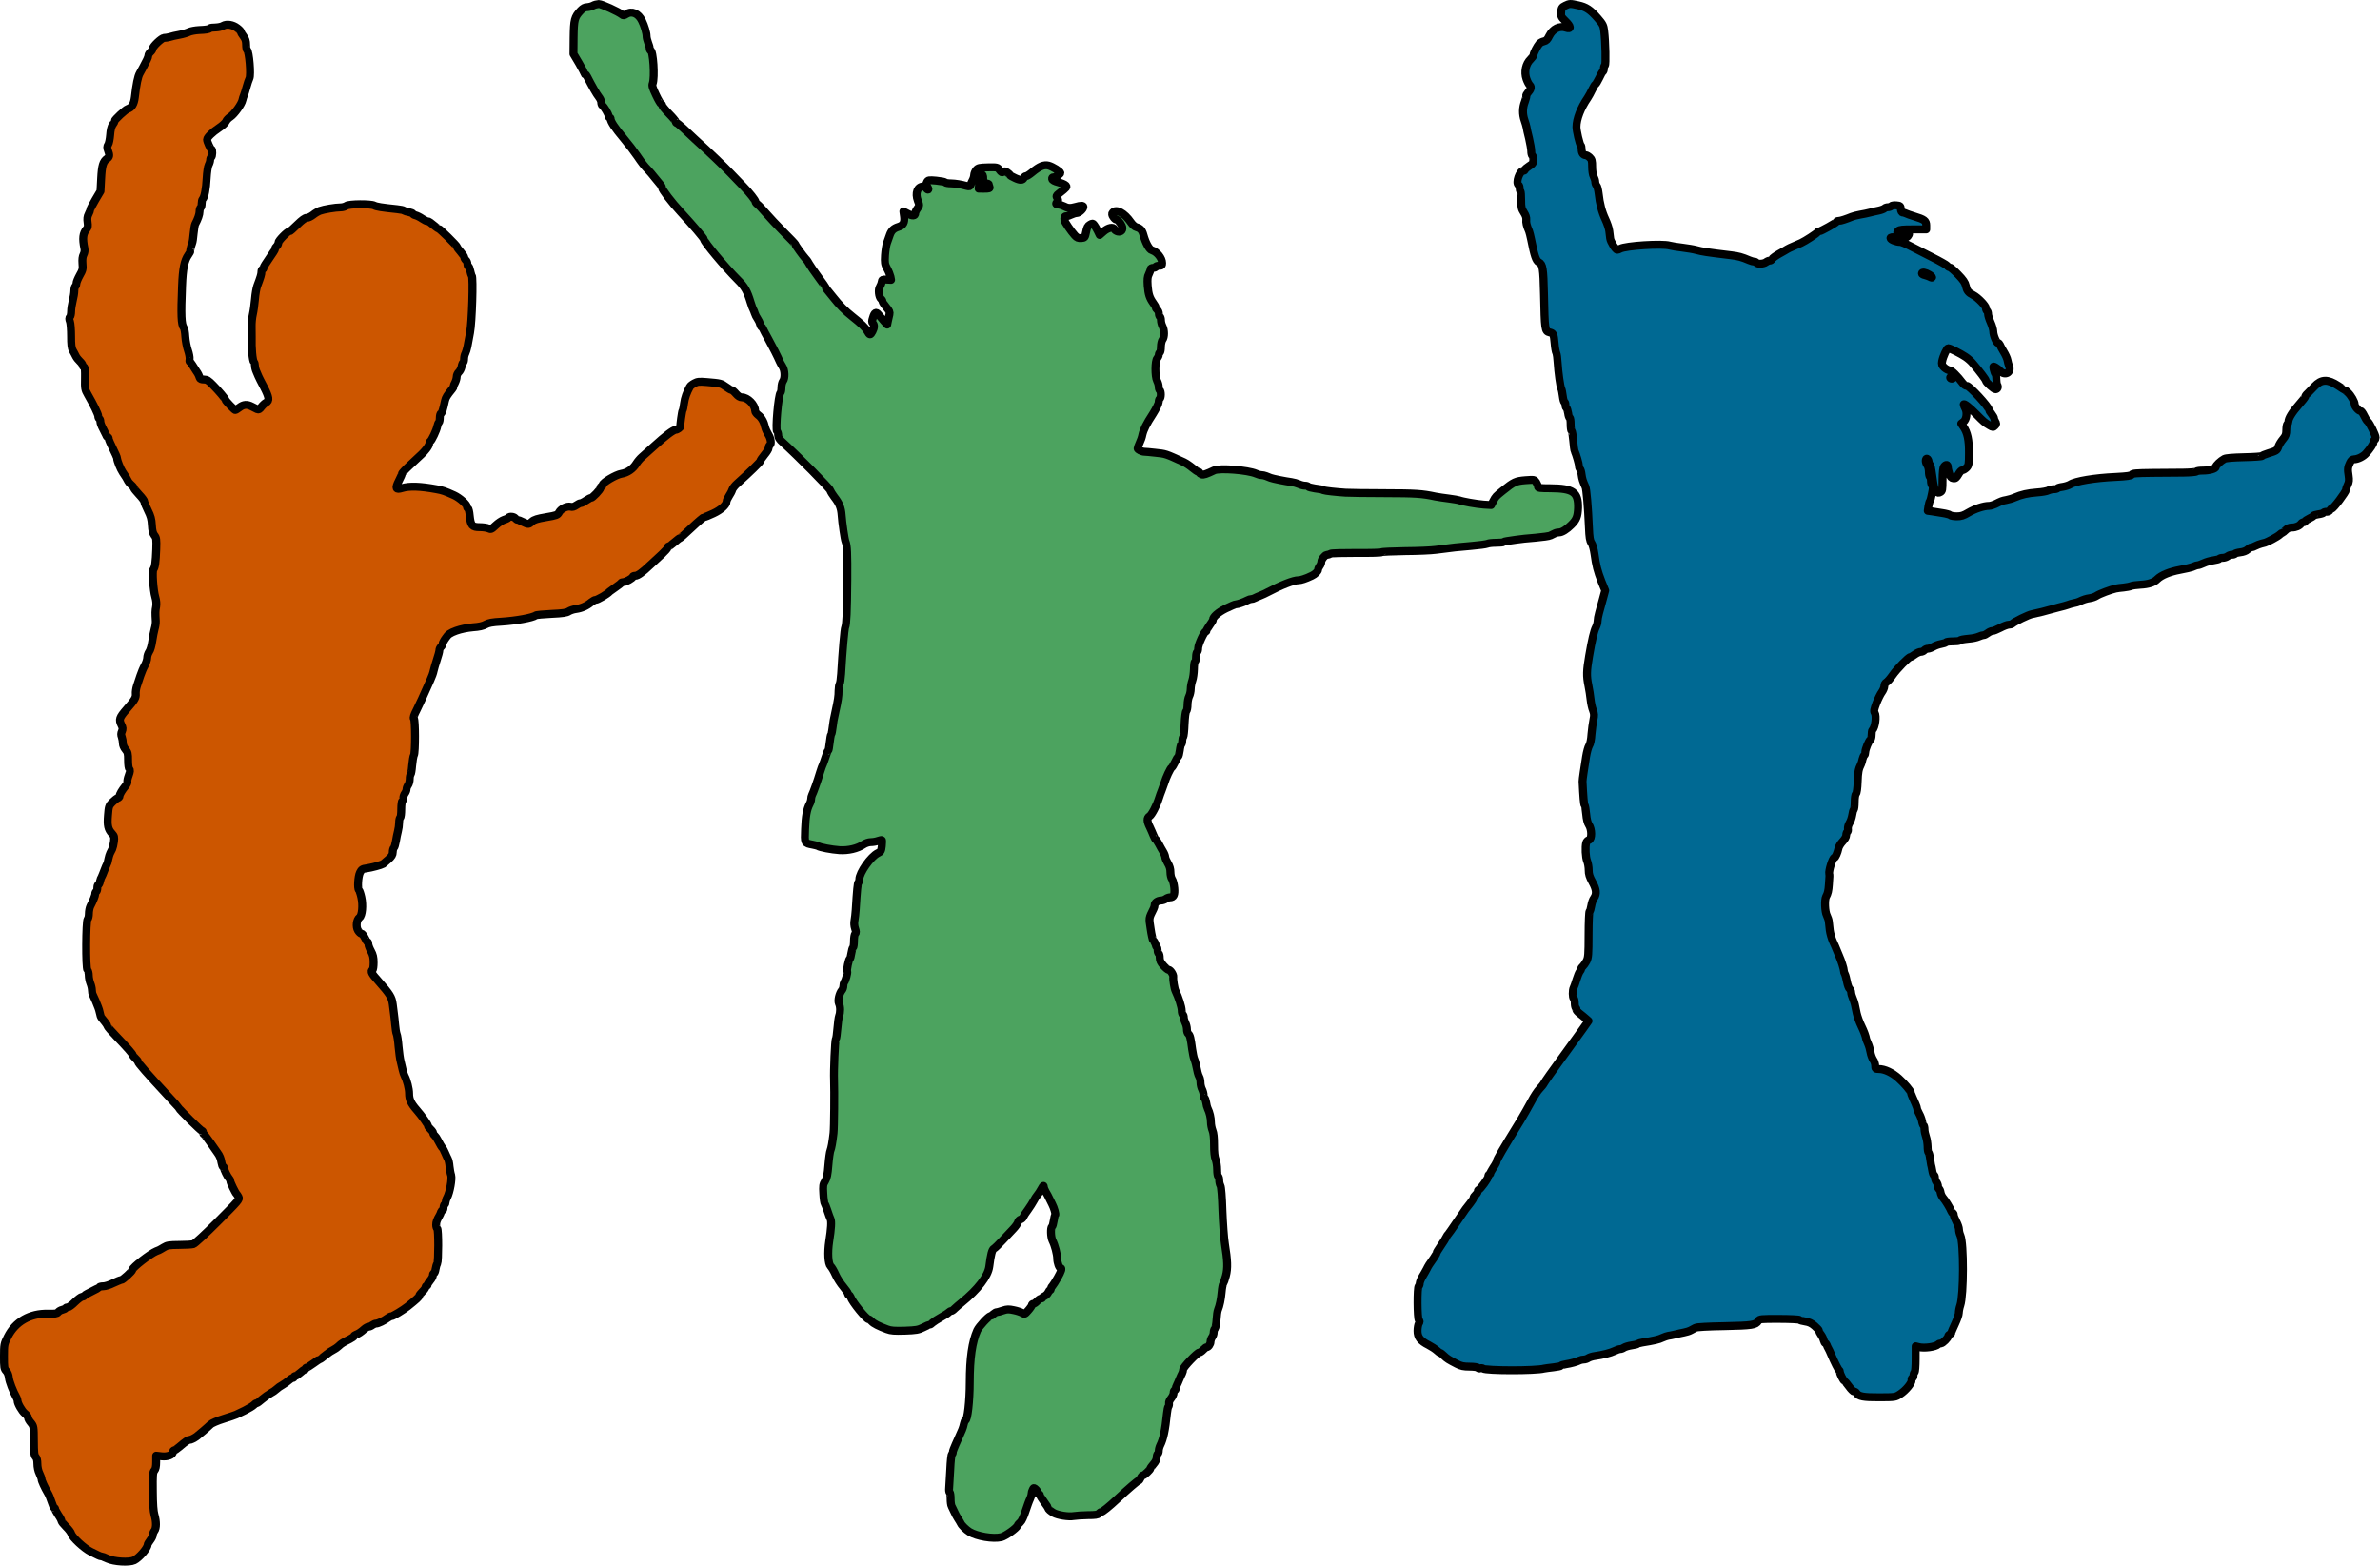
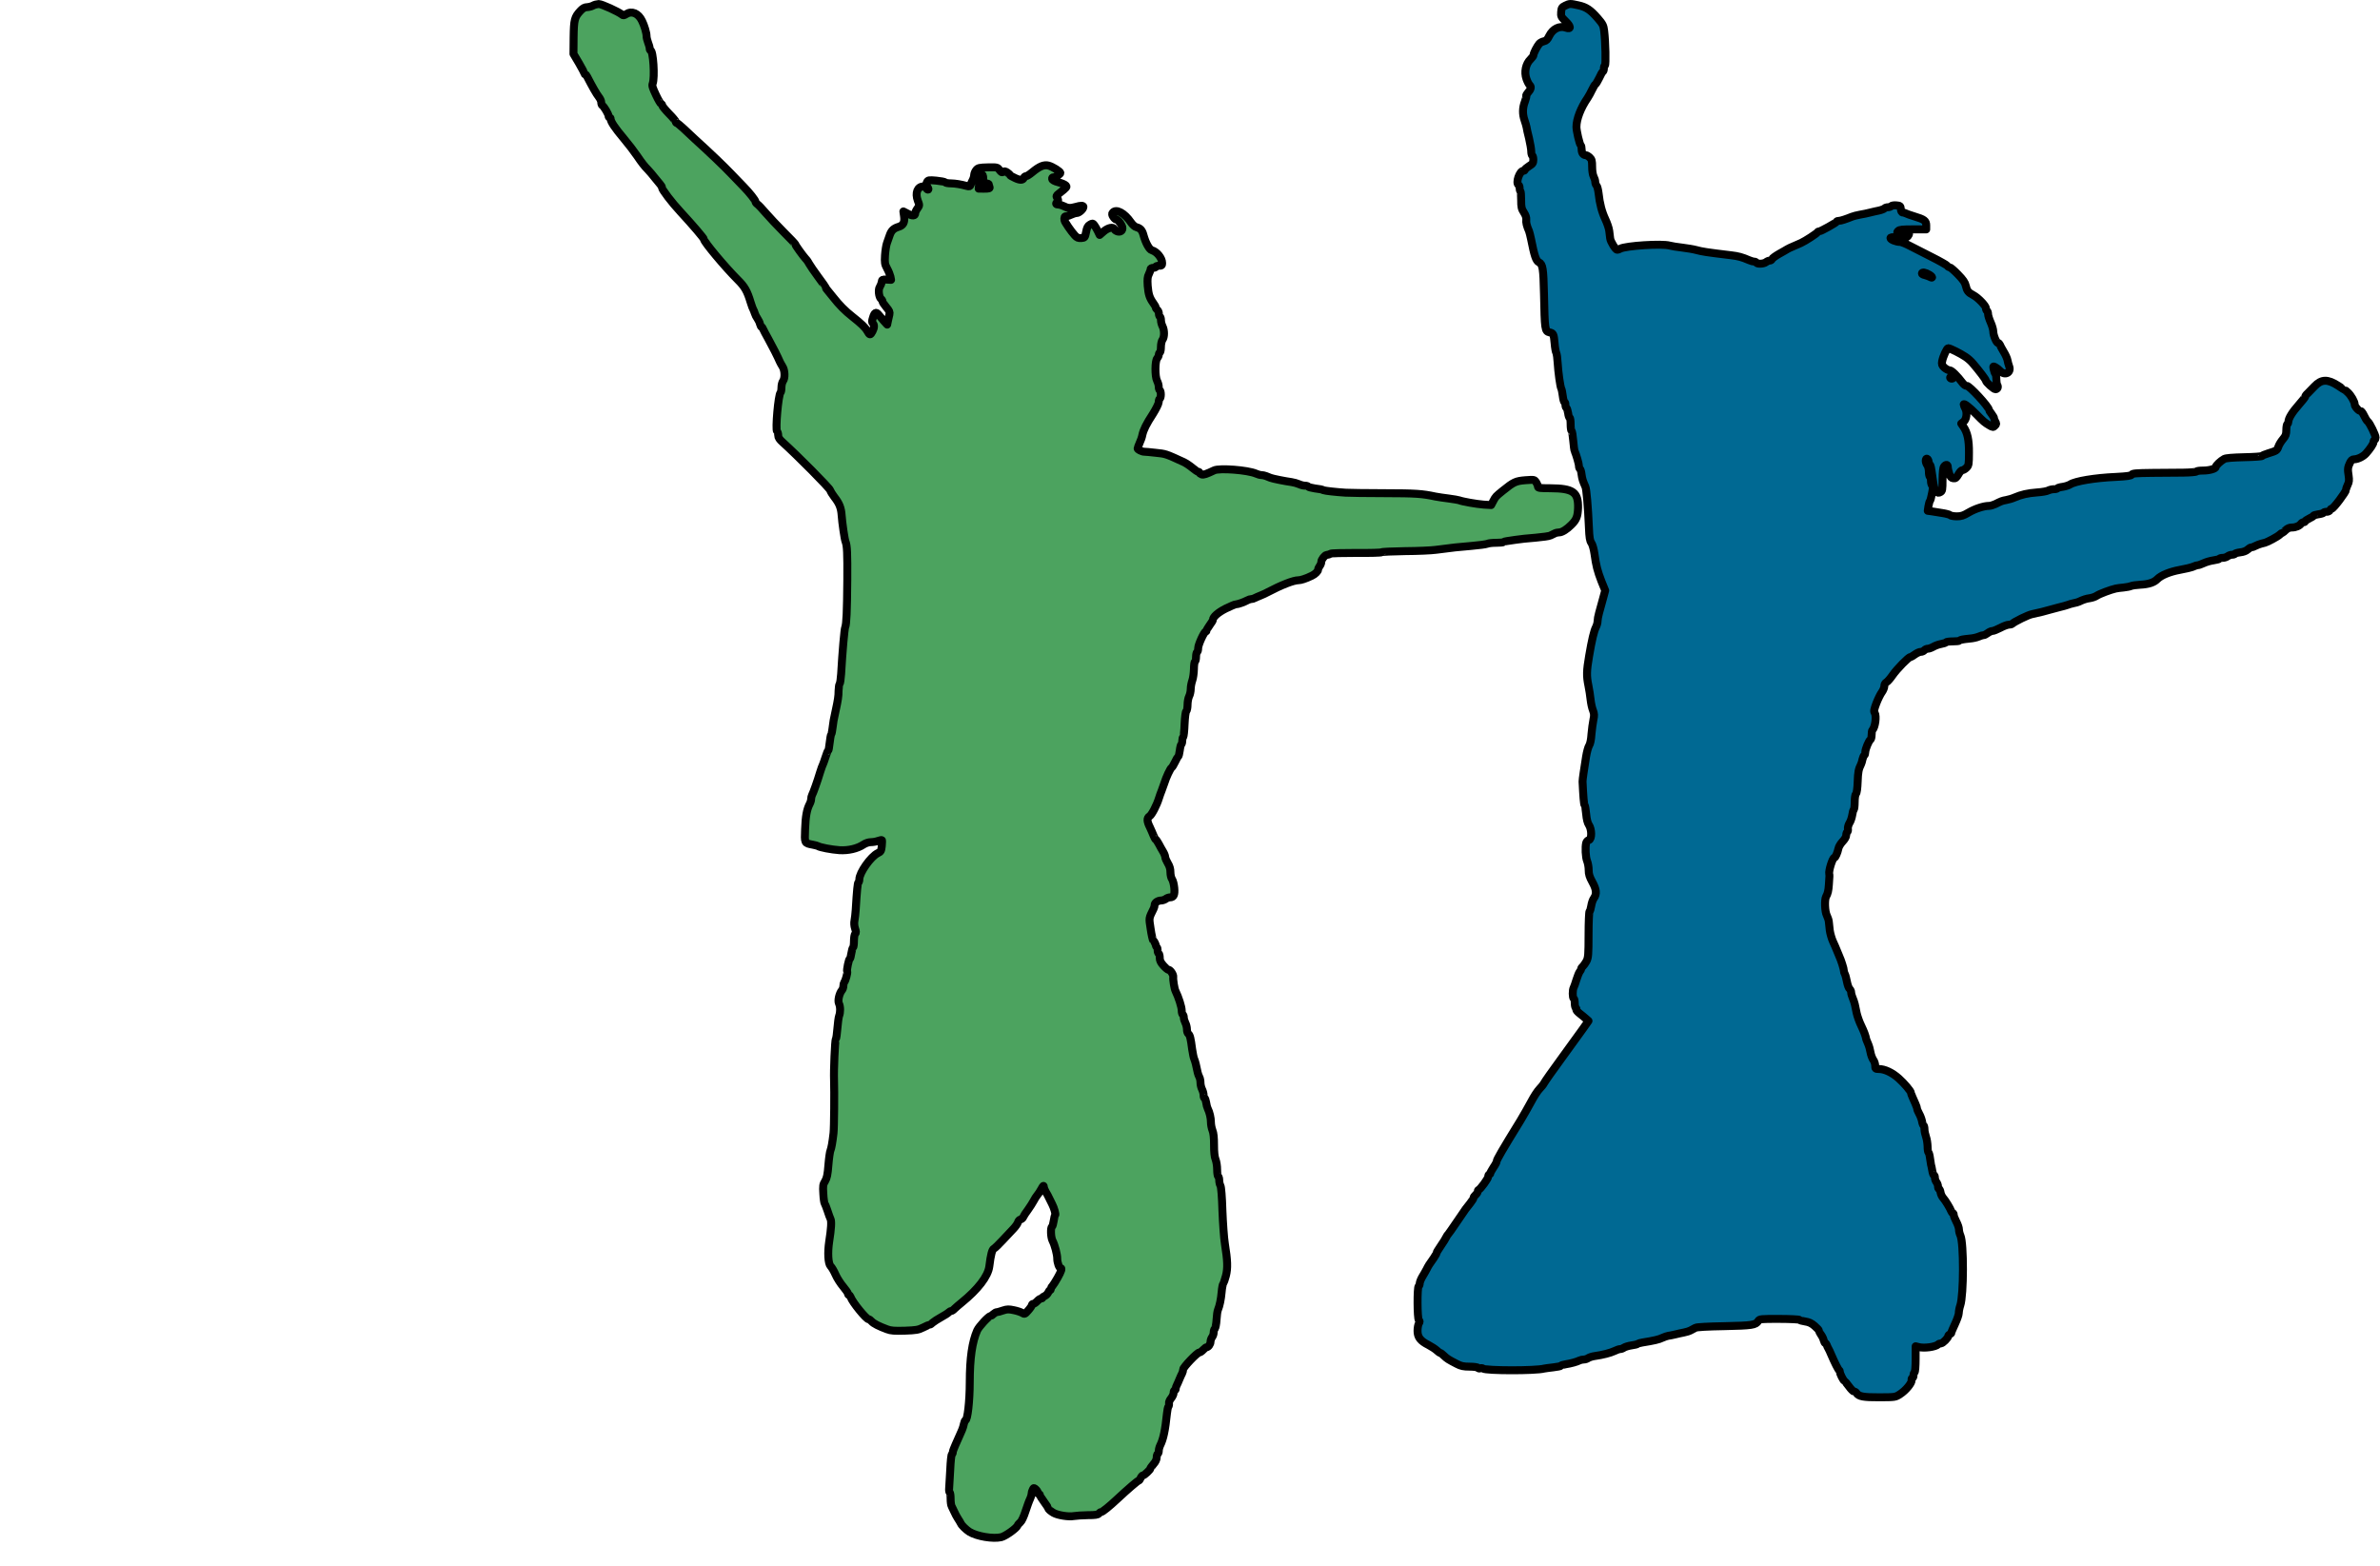
<svg xmlns="http://www.w3.org/2000/svg" version="1.1" viewBox="0 0 1404 924">
  <g stroke-width="4.69" stroke="#000" fill="#006993" stroke-linejoin="round">
    <path d="M923.304 3.347c-1.924.927-2.172 1.36-2.363 3.778 -.191 2.479-.006 2.852 2.593 5.398 3.218 3.106 3.401 4.905.303 3.845 -3.841-1.371-7.813.605-9.929 4.817 -.996 2.106-1.742 2.848-3.106 3.156 -.93.184-2.171.801-2.731 1.42 -1.242 1.424-3.42 5.574-3.422 6.689 -.001.434-.809 1.549-1.741 2.477 -2.857 2.722-3.858 7.556-2.44 11.589 .678 1.861 1.358 3.164 2.1 3.91 .866.931.492 2.357-1.248 4.275 -.684.805-1.119 1.548-.933 1.734 .185.249-.19 1.736-.813 3.471 -1.433 3.717-1.502 7.374-.207 11.097 .554 1.551 1.047 3.35 1.17 4.032 .06.682.737 3.659 1.475 6.575 .676 2.977 1.29 6.388 1.288 7.566 -.003 1.24.305 2.418.614 2.605 .372.186.618 1.365.616 2.481 -.004 1.86-.377 2.417-2.488 3.715 -1.365.865-2.483 1.855-2.484 2.165 0 .372-.373.619-.869.618 -2.294-.004-4.725 7.183-2.868 8.365 .372.186.618.993.617 1.799 -.002.744.183 1.612.492 1.86 .248.249.429 2.605.424 5.271 -.008 4.154.238 5.146 1.598 7.257 1.051 1.614 1.544 3.041 1.418 4.28 -.19 1.736.241 3.535 1.661 6.824 .246.682.8 2.791 1.169 4.651 1.964 9.862 2.889 12.716 4.623 13.649 2.292 1.244 2.659 3.539 3.002 18.605 .455 21.266.516 22.072 3.304 22.759 2.231.501 2.478.935 2.964 6.392 .181 2.542.671 5.147.981 5.706 .308.62.676 3.163.795 5.581 .36 5.952 1.522 14.2 2.14 15.441 .309.559.677 2.544.921 4.466 .245 1.984.676 3.535.986 3.536 .31 0 .556.683.554 1.489 -.001.868.245 1.674.555 1.923 .372.186.803 1.613 1.048 3.102 .183 1.55.614 2.791.924 2.792 .31 0 .555 1.675.551 3.658 -.004 2.046.241 3.845.55 4.031 .31.187.739 2.791.981 5.768 .243 2.915.609 5.829.918 6.326 .864 1.923 2.466 7.382 2.463 8.622 -.001.744.246 1.427.555 1.675 .372.187.803 1.676.986 3.288 .367 2.666.737 3.845 2.28 7.32 .617 1.365 1.527 11.659 2.061 24.059 .237 5.828.543 7.751 1.471 9.054 .618.869 1.419 3.661 1.786 6.328 .978 7.131 1.778 10.171 4.122 16.251l2.222 5.46 -1.374 5.081c-.749 2.727-1.749 6.445-2.248 8.18 -.499 1.735-.875 3.904-.877 4.834 -.002.93-.439 2.479-.937 3.47 -1.182 2.229-2.432 7.497-4.063 17.103 -1.504 8.739-1.572 11.777-.405 17.421 .491 2.295 1.042 6.016 1.286 8.248 .244 2.232.858 5.085 1.414 6.388 .74 1.986.8 2.978.237 5.581 -.376 1.797-.879 5.578-1.133 8.429 -.192 3.286-.755 5.826-1.377 6.755 -.559.867-1.371 3.841-1.81 6.568 -.44 2.789-1.068 6.942-1.444 9.359 -.377 2.356-.629 4.773-.63 5.269 .417 8.866.78 13.455 1.213 13.952 .309.31.677 2.729.92 5.271 .242 2.915.858 5.272 1.538 6.265 1.854 2.669 1.905 8.559.044 9.052 -.682.184-1.366.927-1.553 1.609 -.687 2.54-.388 8.555.537 10.788 .494 1.179.923 3.598.92 5.334 -.005 2.418.488 3.969 2.157 7.01 2.409 4.344 2.714 7.011.973 9.487 -.684.867-1.37 2.973-1.621 4.585 -.251 1.612-.688 3.098-.998 3.284 -.31.186-.57 6.323-.584 13.638 -.023 11.904-.15 13.577-1.208 15.683 -.685 1.239-1.679 2.663-2.176 3.096 -.559.495-.994 1.114-.995 1.486 -.001.372-.374 1.115-.809 1.611 -.435.557-1.307 2.663-1.931 4.708 -.624 2.044-1.372 4.213-1.683 4.77 -.747 1.487-.694 5.888.05 6.386 .371.187.617 1.489.614 2.791 -.003 1.302.305 2.605.615 2.791 .371.249.495.621.308.931 -.187.31.679 1.303 1.918 2.297 1.237.933 2.909 2.362 3.775 3.107l1.486 1.305 -3.233 4.582c-1.803 2.477-7.522 10.339-12.681 17.521 -5.222 7.12-9.822 13.682-10.258 14.55 -.436.867-1.678 2.414-2.734 3.466 -1.057 1.052-3.295 4.458-4.913 7.555 -1.68 3.158-4.542 8.112-6.345 11.147 -10.573 17.153-13.994 23.036-13.996 24.028 -.001.434-.81 2.045-1.866 3.53 -.995 1.548-1.866 3.097-1.867 3.469 -.001.371-.249.681-.621.68 -.31 0-.621.557-.623 1.301 -.002 1.116-4.54 7.369-5.719 7.863 -.31.123-.497.557-.498.991 -.001.434-.56 1.301-1.243 1.919 -.684.619-1.243 1.424-1.244 1.857 -.001.372-.933 1.797-1.99 3.159 -1.119 1.361-2.3 2.909-2.672 3.404 -.56.867-2.985 4.458-6.528 9.535 -.498.743-1.493 2.167-2.177 3.158 -.684.991-1.367 1.919-1.554 2.105 -.248.185-.621.743-.87 1.238 -.685 1.425-1.742 3.096-3.918 6.316 -1.119 1.61-2.052 3.158-2.052 3.468 -.001.31-.748 1.673-1.68 3.035 -2.611 3.653-3.233 4.644-4.229 6.688 -.56.991-1.618 2.972-2.488 4.335 -.809 1.362-1.494 3.097-1.558 3.841 -.001.743-.25 1.549-.623 1.734 -.931.557-.843 19.094.085 20.026 .619.621.619 1.055-.003 1.984 -.374.681-.749 2.602-.753 4.338 -.007 3.782 1.663 5.955 6.494 8.382 1.796.934 3.963 2.364 4.83 3.172 .866.807 1.795 1.491 2.105 1.491 .248.001 1.176.747 2.105 1.616 1.794 1.74 2.785 2.362 7.616 4.851 2.478 1.307 3.965 1.619 7.561 1.627 2.542.004 4.711.318 4.896.691 .247.372.867.498 1.363.313 .559-.247 1.302-.122 1.674.127 1.609 1.305 31.12 1.361 36.021.007 .682-.123 3.1-.49 5.457-.734 2.294-.243 4.279-.673 4.465-.921 .187-.309 1.49-.679 2.978-.924 2.915-.428 6.389-1.414 8.002-2.217 .621-.308 1.737-.554 2.543-.553 .744.002 1.923-.368 2.605-.863 .683-.432 2.358-.987 3.723-1.171 4.837-.672 9.303-1.842 11.661-2.953 1.365-.679 2.854-1.172 3.474-1.171 .558.001 1.551-.369 2.234-.864 .682-.432 2.668-1.049 4.342-1.293 1.736-.245 3.411-.614 3.722-.923 .372-.248 1.613-.617 2.791-.801 6.574-1.041 9.861-1.779 11.785-2.767 1.179-.556 2.73-1.049 3.412-1.171 .682-.061 2.481-.429 4.031-.798 1.551-.37 3.908-.923 5.272-1.168 1.365-.246 3.164-.8 4.033-1.295 .868-.432 2.11-1.111 2.792-1.482 .745-.433 7.38-.792 17.051-.959 16.368-.341 18.477-.647 19.97-3.062 .746-1.176 1.428-1.237 12.401-1.216 6.386.012 11.718.271 11.903.581 .185.248 1.673.685 3.346.936 2.231.315 3.718 1 5.575 2.615 1.423 1.243 2.599 2.485 2.598 2.857 0 .31.555 1.365 1.174 2.296 .68.931 1.421 2.421 1.605 3.351 .246.931.679 1.676.927 1.676 .248.001.619.497.866 1.055 .185.621.617 1.552.926 2.048 .309.497 1.05 2.048 1.605 3.413 2.099 4.902 4.322 9.308 4.818 9.495 .248.125.433.621.432 1.055 -.002.992 1.974 4.902 2.594 5.151 .248.124 1.484 1.615 2.721 3.291 1.175 1.676 2.598 3.042 3.032 3.043 .496.001 1.115.374 1.363.809 1.359 2.11 4.024 2.612 13.51 2.568 9.362-.044 9.486-.044 12.217-1.837 3.476-2.225 7.081-6.682 6.836-8.294 -.123-.682.126-1.24.436-1.239 .372 0 .684-.681.685-1.487 .002-.868.313-1.735.624-1.921 .372-.247.627-3.532.635-7.872l.014-7.44 1.735.438c3.285.874 9.982-.043 11.597-1.59 .31-.309.993-.556 1.551-.555 1.116.002 4.346-3.277 4.348-4.331 .001-.372.435-.806.932-.991 .496-.247.931-.68.932-1.052 .001-.372.997-2.664 2.18-5.203 1.183-2.54 2.18-5.39 2.182-6.382 .002-.992.378-3.037.877-4.462 2.057-6.196 2.116-36.699.079-41.228 -.494-1.055-.863-2.668-.861-3.536 .002-.93-.676-2.977-1.541-4.591 -.865-1.613-1.544-3.413-1.543-3.971 .001-.619-.245-1.116-.555-1.116 -.31-.001-.681-.498-.928-1.118 -.555-1.613-3.46-6.392-4.759-7.821 -.619-.683-1.36-2.111-1.543-3.289 -.184-1.116-.617-2.047-.927-2.048 -.309 0-.556-.621-.555-1.427 .002-.744-.43-1.922-.925-2.543 -.494-.683-.926-1.862-.925-2.668 .002-.806-.245-1.426-.555-1.427 -.31-.001-.742-1.179-.987-2.668 -.245-1.426-.552-3.039-.737-3.535 -.123-.496-.368-2.295-.612-3.907 -.183-1.612-.614-3.101-.862-3.288 -.309-.186-.554-1.798-.551-3.535 -.059-1.798-.426-4.34-.919-5.705 -.493-1.365-.924-3.35-.921-4.466 .002-1.054-.244-2.108-.554-2.295 -.31-.186-.741-1.365-.925-2.605 -.246-1.179-.986-3.164-1.665-4.344 -.618-1.179-1.174-2.42-1.173-2.792 .001-.372-.431-1.612-.924-2.791 -.494-1.179-1.359-3.041-1.852-4.219 -.494-1.179-.926-2.296-.926-2.482 .002-.992-3.771-5.463-7.175-8.507 -3.899-3.48-8.297-5.534-11.831-5.541 -1.86-.004-2.045-.19-2.042-1.926 .002-1.054-.491-2.667-1.171-3.536 -.618-.931-1.358-2.917-1.604-4.405 -.245-1.489-.86-3.722-1.416-4.963 -.556-1.241-.987-2.357-1.049-2.544 -.429-2.294-1.355-4.714-2.961-8.065 -1.111-2.234-2.283-5.584-2.713-7.445 -.368-1.861-.922-4.28-1.106-5.272 -.246-1.054-.8-2.729-1.294-3.846 -.494-1.055-.863-2.482-.862-3.164 .001-.682-.431-1.55-.864-1.985 -.495-.373-1.236-2.297-1.604-4.219 -.368-1.923-.922-4.032-1.231-4.59 -.371-.621-.617-1.489-.616-2.047 .002-1.054-1.539-6.017-2.773-8.685 -.432-1.055-1.049-2.544-1.42-3.413 -.308-.869-1.296-3.102-2.16-4.964 -.864-1.862-1.726-4.963-1.971-6.824 -.182-1.86-.426-4.092-.548-5.023 -.06-.868-.615-2.481-1.171-3.66 -1.174-2.234-1.408-9.178-.475-11.036 1.058-1.92 1.433-3.469 1.688-7.251 .382-4.959.383-5.517.198-6.199 -.43-1.799 2.002-9.606 3.056-9.604 .558.001 1.866-2.91 2.367-5.389 .188-1.116 1.369-2.973 2.488-4.149 1.242-1.3 2.113-2.786 2.115-3.716 .001-.868.313-1.735.624-1.921 .372-.185.497-1.053.375-1.797 -.123-.806.252-2.355.936-3.47 .685-1.052 1.371-3.159 1.622-4.708 .188-1.488.625-2.913.874-3.099 .31-.185.562-2.231.566-4.525 .005-2.417.319-4.463.754-4.896 .497-.495.874-3.222 1.005-7.128 .197-5.703.51-7.376 2.004-10.349 .249-.558.686-1.859.874-2.975 .25-1.053.748-2.106 1.058-2.292 .311-.247.56-1.052.562-1.858 .003-1.736 2.121-6.816 3.052-7.372 .372-.247.684-1.487.687-2.789 .002-1.302.191-2.541.439-2.789 1.678-1.671 2.558-8.24 1.384-10.227 -.618-.869-.368-2.046 1.003-5.701 .997-2.54 2.428-5.452 3.237-6.504 .746-1.052 1.431-2.663 1.432-3.531 .002-.992.5-1.859 1.245-2.292 .682-.37 2.298-2.227 3.666-4.208 2.487-3.591 9.382-10.646 10.436-10.644 .31 0 1.489-.679 2.668-1.545 1.18-.866 2.731-1.544 3.475-1.543 .744.002 1.675-.431 2.11-.926 .435-.495 1.366-.927 2.11-.926 .682.002 2.171-.553 3.226-1.172 1.055-.617 3.04-1.358 4.467-1.603 1.426-.245 2.729-.677 2.978-.986 .186-.31 1.922-.555 3.906-.551 1.984.004 3.783-.178 4.031-.426 .559-.557 1.862-.802 5.954-1.229 1.86-.12 4.279-.673 5.396-1.167 1.055-.494 2.358-.863 2.854-.862 .496.001 1.613-.555 2.482-1.236 .869-.68 2.111-1.235 2.793-1.234 .619.001 2.729-.863 4.653-1.851 1.924-1.05 4.157-1.852 4.963-1.85 .806.001 1.675-.245 2.047-.554 1.367-1.3 9.434-5.252 11.729-5.681 3.349-.676 9.055-2.091 10.234-2.523 .496-.185 2.916-.8 5.273-1.416 2.419-.553 4.9-1.292 5.582-1.539 .683-.309 2.234-.74 3.412-.985 1.178-.184 2.543-.615 3.102-.862 2.42-1.174 4.219-1.79 6.451-2.096 1.303-.183 3.102-.8 4.033-1.418 1.614-1.113 8.377-3.642 11.23-4.256 .868-.184 2.976-.49 4.651-.611 1.736-.183 3.659-.551 4.341-.86 .683-.309 3.225-.676 5.582-.795 4.774-.239 8-1.287 9.926-3.267 2.36-2.351 7.386-4.387 13.34-5.492 3.224-.552 6.76-1.413 7.877-1.907 1.055-.494 2.295-.863 2.791-.862 .496.001 1.985-.554 3.351-1.172 1.427-.679 3.97-1.418 5.769-1.662 1.736-.245 3.349-.676 3.535-.924 .187-.31 1.055-.556 1.985-.554 .93.002 2.233-.43 2.853-.924 .683-.495 1.862-.927 2.606-.925 .806.001 1.551-.245 1.737-.555 .187-.248 1.614-.679 3.164-.862 1.736-.183 3.411-.799 4.281-1.603 .745-.681 1.738-1.299 2.172-1.298 .434.001 1.551-.369 2.42-.864 .931-.494 2.544-1.111 3.536-1.357 1.055-.246 1.985-.492 2.171-.553 1.427-.37 7.447-3.582 8.503-4.634 .745-.68 1.552-1.237 1.738-1.237 .186.001 1.056-.68 1.925-1.546 1.056-1.052 2.235-1.545 3.723-1.542 2.232.004 4.528-.984 5.398-2.346 .249-.372.932-.742 1.366-.741 .496.001.93-.247.931-.495 0-.309 1.117-1.051 2.483-1.731 1.365-.617 2.482-1.359 2.483-1.607 0-.248 1.241-.618 2.791-.862 1.55-.183 2.977-.615 3.164-.924 .187-.31.993-.557 1.861-.555 .868.002 1.675-.431 1.862-.926 .249-.496.745-.929 1.117-.928 .992.002 8.451-9.904 8.454-11.205 .001-.558.437-1.859.997-2.974 .747-1.487.874-2.726.507-5.207 -.613-3.907-.549-4.899.758-7.624 .685-1.487 1.43-2.106 2.422-2.104 2.17.005 5.459-1.601 7.136-3.52 2.424-2.723 4.351-5.633 4.353-6.625 .001-.496.312-1.115.623-1.301 .372-.185.621-.805.622-1.363 .003-1.425-3.393-8.5-4.631-9.494 -.557-.435-1.546-2.049-2.225-3.538 -.679-1.427-1.545-2.669-2.041-2.67 -1.116-.002-3.467-2.673-3.464-3.913 .003-1.549-2.098-5.211-3.955-6.951 -.928-.87-1.795-1.553-1.857-1.554 -.124 0-1.858-1.057-3.839-2.425 -6.254-4.104-9.974-3.987-14.074.345 -1.429 1.547-3.23 3.342-3.976 4.084 -.807.681-1.429 1.547-1.429 1.857 -.001.31-1.741 2.601-3.916 5.015 -3.79 4.27-6.029 7.924-6.032 9.846 -.002.558-.251 1.177-.623 1.362 -.311.186-.624 1.797-.627 3.471 -.005 2.604-.317 3.534-1.995 5.514 -1.118 1.3-2.3 3.282-2.674 4.397 -.81 2.292-1.058 2.415-6.021 3.956 -1.985.616-3.599 1.295-3.599 1.543s-4.651.611-10.355.724c-7.006.173-10.913.475-11.967 1.031 -2.048 1.112-4.968 3.834-4.97 4.702 -.001 1.054-3.785 2.163-7.629 2.155 -1.922-.003-3.596.241-3.783.551 -.187.31-3.659.613-7.627.668 -4.03-.008-12.4.1-18.662.15 -9.299.106-11.408.287-11.905 1.03 -.436.682-2.606.988-9.426 1.346 -12.339.535-23.874 2.496-26.854 4.412 -.869.557-2.792 1.173-4.342 1.418 -1.551.183-2.977.614-3.164.862 -.187.31-1.179.556-2.171.554 -1.054-.002-2.48.367-3.225.738 -.745.432-3.722.984-6.636 1.165 -5.519.423-9.178 1.222-13.335 3.012 -1.366.617-3.537 1.233-4.901 1.479 -2.419.429-2.853.614-6.453 2.405 -1.178.556-2.853 1.048-3.721 1.047 -3.038-.006-8.249 1.72-12.035 3.944 -2.98 1.792-4.345 2.224-6.949 2.219 -1.735-.003-3.533-.317-3.904-.69 -.371-.372-2.478-.934-4.585-1.248 -2.17-.377-5.021-.754-6.26-1.004l-2.355-.315 .377-2.603c.25-1.363.625-2.851.874-3.16 .31-.371.872-2.354 1.248-4.524 .626-2.912.628-4.09.071-4.649 -.371-.373-.679-1.614-.677-2.668 .003-1.115-.243-2.232-.615-2.419 -.309-.186-.617-1.551-.614-3.039 .003-1.426-.428-3.162-.923-3.845 -.495-.621-.926-1.862-.925-2.606 .004-2.046 1.491-1.423 1.735.685 .122.93.431 1.675.679 1.675 .434.001.741 1.428 1.536 7.133 .794 6.015 1.287 7.814 2.215 8.684 .929.808 1.424.871 2.417.315 1.18-.618 1.305-1.238 1.317-7.313 .07-4.526.323-7.006.883-7.748 1.118-1.486 2.234-1.298 2.231.314 -.002.806.428 2.543.86 3.907 .678 1.923 1.235 2.545 2.413 2.671 1.239.188 1.798-.307 2.98-2.288 .747-1.425 1.865-2.539 2.423-2.538 .558.002 1.613-.678 2.421-1.483 1.242-1.299 1.367-2.043 1.38-8.677 .077-7.687-.906-12.029-3.318-15.506l-1.236-1.8 1.304-.989c1.8-1.361 2.366-5.39 1.131-7.81 -.556-1.055-.988-2.11-.988-2.42 .002-.992 3.407 1.619 7.491 5.781 4.331 4.41 4.765 4.782 7.799 6.586 1.92 1.12 2.106 1.12 3.1.13 .931-.866.932-1.3.314-2.293 -.371-.683-.741-1.551-.74-1.923 .001-.434-.679-1.676-1.545-2.793 -.865-1.118-1.545-2.173-1.545-2.359 .003-1.798-11.69-14.406-13.054-14.161 -.559.123-1.611-.623-2.353-1.554 -3.278-4.347-6.619-7.639-7.859-7.641 -.744-.001-2.045-.686-3.035-1.556 -1.424-1.367-1.608-1.925-1.295-3.722 .564-2.913 2.805-7.745 3.549-7.743 1.054.002 7.371 3.176 10.219 5.103 1.425.933 3.405 2.673 4.333 3.853 3.959 4.595 7.669 9.562 7.668 10.12 -.002.93 4.64 5.155 5.694 5.157 1.24.002 1.801-1.361 1.059-2.54 -.309-.497-.554-1.985-.551-3.411 .002-1.364-.243-2.729-.552-3.101 -.31-.311-.741-1.489-.987-2.606 -.43-2.047-.368-2.046 1.056-1.3 .743.374 2.043 1.43 2.786 2.238 2.784 2.919 6.632.88 5.275-2.78 -.37-.931-.801-2.544-.985-3.598 -.184-1.054-1.172-3.288-2.223-4.964 -.988-1.676-2.039-3.538-2.223-4.158 -.247-.559-.68-1.055-1.114-1.056 -.93-.002-2.844-4.531-2.839-6.825 .002-.992-.676-3.412-1.54-5.335 -.864-1.924-1.542-4.157-1.54-4.963 .001-.744-.245-1.613-.617-1.799 -.309-.187-.618-.931-.617-1.551 .003-1.426-4.699-6.333-7.487-7.765 -2.972-1.555-3.714-2.549-4.391-5.463 -.43-1.985-1.543-3.6-4.699-6.83 -2.227-2.298-4.455-4.162-4.827-4.163 -.372-.001-1.054-.374-1.424-.87 -.433-.497-4.459-2.799-8.918-5.039 -4.522-2.241-10.282-5.228-12.821-6.535 -2.54-1.369-5.327-2.49-6.133-2.491 -2.232-.005-5.639-1.375-5.638-2.243 .001-.496.994-.68 3.287-.428 4.897.444 6.261.26 7.069-.854 .435-.557.685-1.115.561-1.239 -.124-.186-4.153-.628-6.756-.819 -.31-.001-.124-.434.435-.929 .684-.743 2.606-.925 8.682-.913l7.811.015 .005-2.356c.005-2.728-1.109-3.536-7.119-5.346 -2.045-.624-4.214-1.372-4.771-1.683 -.62-.311-1.487-.561-1.983-.562 -.558-.001-.99-.745-1.112-2.048 -.182-1.798-.368-1.985-2.6-2.175 -1.301-.126-2.666.057-3.038.428 -.373.372-1.242.68-1.986.678 -.743-.001-1.612.308-1.985.679 -.372.371-1.924.988-3.412 1.295 -1.489.307-3.783.799-5.148 1.168 -1.365.37-4.032.922-5.892 1.229 -1.861.368-3.97.86-4.652 1.169 -3.475 1.419-6.639 2.467-7.693 2.465 -.682-.001-1.302.183-1.427.493 -.311.681-9.248 5.686-10.178 5.684 -.434 0-.931.247-1.117.556 -.498.805-7.14 5.132-9.684 6.306 -1.179.555-3.289 1.481-4.654 2.036 -1.365.556-2.916 1.297-3.413 1.606 -.496.309-2.669 1.606-4.841 2.78 -2.172 1.236-4.097 2.658-4.284 3.153 -.187.496-.807.867-1.366.866 -.557-.001-1.55.431-2.171.926 -1.366 1.051-5.086 1.23-5.642.299 -.186-.372-.805-.622-1.363-.623 -.496 0-1.798-.375-2.85-.811 -4.337-1.868-6.506-2.43-10.658-2.934 -15.124-1.828-16.984-2.141-20.764-3.14 -1.549-.437-5.144-1.002-8.057-1.38 -2.913-.315-6.26-.88-7.437-1.192 -4.461-1.31-26.101.074-29.266 1.866 -.621.37-1.366.617-1.738.616 -.93-.002-3.896-4.781-4.14-6.704 -.123-.93-.367-2.914-.55-4.464 -.183-1.551-1.231-4.591-2.281-6.825 -2.037-4.343-3.33-9.12-4-15.321 -.244-2.108-.798-4.217-1.231-4.652 -.371-.373-.741-1.365-.74-2.109 .002-.744-.43-2.171-.924-3.102 -.556-1.055-.923-3.474-.919-5.891 .007-3.472-.239-4.279-1.415-5.397 -.804-.745-1.858-1.367-2.353-1.368 -1.488-.003-2.416-1.369-2.411-3.415 .002-1.054-.244-2.17-.554-2.481 -.743-.746-2.526-8.437-2.521-10.792 .009-4.65 2.564-11.217 6.605-17.099 .684-1.053 1.865-3.158 2.613-4.769 .747-1.549 1.617-3.035 1.99-3.282 .372-.247 1.368-1.919 2.239-3.715 .809-1.859 1.805-3.531 2.115-3.716 .372-.185.622-1.053.624-1.859 .001-.806.251-1.611.623-1.859 .621-.37.337-13.949-.456-20.336 -.367-3.162-.799-4.031-3.83-7.509 -4.33-4.968-6.807-6.585-11.455-7.585 -4.71-1.064-5.144-1.065-7.75.232Zm214.764 158.694c2.105 1.244 2.351 2.423.246 1.24 -.62-.311-1.859-.747-2.788-.997 -.992-.188-1.735-.623-1.735-.933 .002-.992 2.047-.678 4.277.69Zm14.204 60.723c0 .31-.435.619-.931.618 -.496-.001-.929-.311-.928-.621 0-.372.434-.62.93-.619 .496.001.93.25.929.622Z" />
    <path fill="#4CA35F" d="M349.826 3.297c-.869.494-2.42.863-3.474.923 -1.302-.002-2.481.616-3.785 1.977 -3.666 3.899-4.04 5.324-4.185 15.926l-.08 9.671 3.275 5.524c1.73 3.041 3.212 5.772 3.212 6.02 -.001.31.185.558.495.559 .248 0 .743.559 1.051 1.242 2.78 5.461 5.684 10.55 6.859 11.979 .804.993 1.483 2.42 1.482 3.226 -.002.806.307 1.675.616 1.861 1.053.622 3.71 5.153 3.708 6.207 -.001.496.308.931.618.932 .372 0 .62.373.619.807 -.003 1.612 2.655 5.522 7.727 11.546 2.722 3.229 5.938 7.451 7.916 10.307 2.597 3.849 4.266 6.022 6.37 8.134 .99 1.056 2.846 3.167 3.959 4.657 1.175 1.491 2.66 3.291 3.216 3.912 .619.684 1.113 1.552 1.112 1.987 -.002 1.177 5.688 8.69 11.008 14.404 7.177 7.764 13.734 15.464 13.733 16.084 -.003 1.488 12.182 16.081 19.855 23.783 4.208 4.162 5.629 6.645 7.662 13.345 .616 2.047 1.357 3.97 1.604 4.343 .185.31.617 1.303.864 2.171 .246.869.987 2.296 1.606 3.165 .618.869 1.297 2.296 1.481 3.227 .246.93.679 1.675.927 1.675 .248.001.619.498.804 1.056 .247.62 1.667 3.351 3.212 6.082 2.41 4.345 5.56 10.55 6.732 13.343 .185.496.927 1.737 1.545 2.792 1.483 2.235 1.598 6.947.355 8.619 -.497.681-.934 2.354-.937 3.78 -.003 1.426-.253 2.789-.564 3.099 -1.305 1.299-3.08 21.755-2.028 22.811 .371.373.679 1.427.677 2.419 -.002 1.178.74 2.357 2.658 4.035 8.665 7.828 27.6 26.898 28.031 28.325 .246.745 1.297 2.482 2.348 3.848 3.031 3.85 4.08 6.518 4.381 10.858 .302 4.465 1.709 14.077 2.264 15.504 .988 2.358 1.165 6.822 1.073 22.508 -.161 19.156-.485 26.223-1.232 28.02 -.498 1.115-1.64 14.38-2.409 27.584 -.192 2.914-.569 5.517-.879 5.888 -.311.31-.562 2.107-.628 4.029 -.006 3.224-.32 5.331-1.821 12.21 -1.126 5.02-1.252 5.95-1.693 9.482 -.189 1.86-.565 3.657-.813 4.029 -.249.309-.687 2.664-.94 5.082 -.253 2.479-.629 4.524-.877 4.524 -.186 0-.933 1.734-1.557 3.841 -.686 2.168-1.434 4.151-1.621 4.523 -.186.309-.934 2.292-1.558 4.336 -1.623 5.453-4.053 12.206-4.738 13.445 -.311.619-.561 1.673-.562 2.417 -.002.681-.376 2.045-.874 2.912 -1.68 3.22-2.432 7.311-2.694 14.812 -.327 8.431-.45 8.245 4.446 9.184 1.363.251 2.726.625 3.098.812 1.176.808 8.118 2.124 12.705 2.442 5.207.32 10.603-.909 14.204-3.32 1.179-.804 3.04-1.42 4.28-1.418 1.24.003 3.101-.304 4.279-.736 1.117-.37 2.109-.616 2.295-.429 .124.124.121 1.674-.069 3.472 -.315 2.851-.564 3.346-2.301 4.149 -4.158 1.976-10.934 11.573-10.942 15.478 -.001.868-.251 1.674-.561 1.859 -.435.31-.877 4.463-1.581 16.179 -.128 2.045-.444 4.773-.694 6.136 -.313 1.487-.193 3.285.301 4.774 .616 1.861.676 2.605.117 3.162 -.434.434-.748 2.355-.752 4.277 -.004 1.984-.255 3.719-.565 3.905 -.311.247-.748 1.796-.999 3.47 -.251 1.735-.626 3.098-.874 3.098 -.558-.001-1.997 6.816-1.564 7.499 .371.62-.941 5.515-1.748 6.382 -.249.371-.499 1.301-.501 2.169 -.001.806-.375 1.983-.81 2.478 -1.616 1.919-2.554 6.133-1.813 7.809 .926 1.923.919 5.271.109 7.377 -.311.868-.752 4.153-1.005 7.314 -.255 3.162-.632 6.075-.943 6.384 -.497.681-1.276 18.597-1.038 24.177 .235 6.448.07 28.023-.309 31.308 -.63 5.517-1.257 8.926-1.817 10.226 -.312.682-.877 4.524-1.195 8.492 -.445 5.765-.882 7.748-1.94 9.544 -1.244 1.981-1.369 2.787-1.068 7.437 .118 2.852.547 5.581.856 6.016 .31.372 1.05 2.296 1.666 4.157 .616 1.861 1.356 4.033 1.727 4.715 .679 1.427.423 5.705-.77 13.266 -1.004 6.632-.645 13.081.84 14.633 .681.622 1.979 2.856 2.905 4.965 .925 2.11 2.965 5.276 4.512 7.077 1.546 1.863 2.844 3.725 2.844 4.159 -.001.434.246.807.556.807 .31.001.681.498.928 1.056 .986 3.04 9.274 13.223 10.7 13.226 .372.001 1.115.56 1.734 1.243 1.175 1.305 4.334 2.923 9.104 4.668 2.293.872 4.338 1 10.538.826 6.697-.235 7.999-.48 10.854-1.901 1.799-.926 3.537-1.667 3.785-1.667 .31.001 1.055-.494 1.738-1.174 .683-.619 2.918-2.041 4.904-3.153 2.048-1.112 4.096-2.41 4.531-2.905 .435-.433 1.118-.804 1.49-.803 .372.001 1.303-.617 2.048-1.422 .808-.742 2.609-2.351 4.099-3.526 9.687-7.855 15.591-15.531 16.346-21.358 .882-7.066 1.631-9.854 2.687-10.472 .62-.309 2.918-2.536 5.155-4.95 2.236-2.352 5.094-5.446 6.399-6.807 1.304-1.362 2.486-3.095 2.673-3.839 .187-.744.871-1.486 1.553-1.671 .621-.185 1.366-.803 1.615-1.485 .249-.619 1.431-2.539 2.736-4.21 1.243-1.734 2.736-4.087 3.358-5.264 .622-1.177 1.555-2.724 2.176-3.405 .622-.681 1.679-2.353 2.426-3.716 .933-1.734 1.306-2.105 1.366-1.237 -.001.682.554 2.047 1.172 3.102 .68.993 1.606 2.855 2.162 4.034 .556 1.179 1.297 2.669 1.606 3.227 1.173 2.234 2.22 6.08 1.785 6.389 -.248.124-.623 1.673-.874 3.346 -.252 1.736-.688 3.285-.999 3.471 -.931.556-.756 6.198.233 8.184 1.42 2.73 2.836 8.189 2.831 10.669 -.005 2.356 1.167 5.643 2.035 5.645 .93.002.368 1.861-1.809 5.7 -1.182 2.106-2.612 4.335-3.109 4.893 -.497.495-.871 1.3-.871 1.672 -.001.434-.188.743-.498.743 -.248-.001-.745.618-1.057 1.362 -.373.805-1.243 1.671-1.987 2.042 -.807.308-1.428.803-1.428 1.051 -.001.31-.373.495-.807.494 -.496-.001-1.49.679-2.297 1.546 -.808.866-1.801 1.546-2.297 1.545 -.434-.001-.807.371-.807.742 -.063.435-.996 1.859-2.177 3.158 -1.926 2.229-2.174 2.352-3.536 1.481 -.805-.497-3.036-1.245-4.957-1.621 -2.975-.626-3.967-.628-6.386.174 -1.551.555-3.164.985-3.598.985 -.434-.001-1.365.493-2.048 1.112 -.621.618-1.428 1.175-1.676 1.174 -1.24.122-6.832 6.187-7.89 8.479 -2.989 6.814-4.371 16.235-4.399 30.618 -.021 11.16-1.283 22.441-2.585 22.439 -.248-.001-.622.928-.872 2.044 -.188 1.053-.687 2.665-1.061 3.532 -.373.867-1.058 2.353-1.494 3.407 -.436.991-1.495 3.407-2.366 5.327 -.872 1.92-1.62 3.903-1.621 4.461 -.001.558-.25 1.115-.56 1.3 -.311.186-.752 4.215-.947 8.865 -.257 4.711-.515 9.608-.641 10.91 -.127 1.239-.005 2.48.305 2.666 .309.187.554 1.861.55 3.721 -.003 1.86.241 3.844.612 4.465 .309.559.988 2.048 1.543 3.227 .494 1.179 1.483 2.979 2.163 4.034 .68.993 1.421 2.297 1.668 2.793 .494 1.179 3.155 3.788 5.136 5.032 4.335 2.674 13.942 4.304 18.779 3.136 2.482-.615 9-5.253 9.623-6.864 .187-.495.933-1.362 1.616-1.918 .745-.619 2.053-3.344 3.05-6.504 .998-3.036 2.182-6.32 2.68-7.249 .498-.991.873-2.354.874-2.974 .001-.682.313-1.797.687-2.479 .622-1.238.684-1.238 1.86-.182 .619.559 1.175 1.428 1.174 1.924 -.001.434.309.807.619.807 .372.001.619.312.618.622 0 .372 1.112 2.172 2.473 4.034 1.36 1.863 2.473 3.539 2.472 3.725 -.001.558 1.299 1.676 3.095 2.734 2.477 1.43 8.923 2.435 11.9 1.882 1.488-.245 5.208-.485 8.309-.542 4.277.009 5.89-.236 6.449-.917 .435-.495 1.056-.928 1.366-.928 .806.002 4.78-3.214 9.749-7.854 5.9-5.507 11.924-10.703 12.482-10.702 .248.001.745-.68 1.119-1.548 .373-.867 1.057-1.548 1.428-1.547 .745.002 4.285-3.339 4.286-4.021 0-.248.871-1.425 1.865-2.601 1.181-1.299 1.865-2.786 1.868-3.902 .001-.992.313-1.983.624-2.169 .372-.185.622-1.052.623-1.858 .002-.806.376-2.232.874-3.223 1.805-3.592 2.931-8.86 3.942-18.777 .19-1.86.566-3.719.876-4.028 .249-.372.436-1.24.314-1.86 -.123-.682.438-2.045 1.245-2.973 .808-.991 1.493-2.415 1.495-3.283 .001-.806.312-1.488.622-1.487 .372 0 .621-.433.622-.929 .001-.496.251-1.425.624-2.045 .311-.557.996-2.168 1.557-3.53 .56-1.363 1.307-2.974 1.619-3.531 .311-.62.561-1.611.562-2.231 .002-1.302 8.327-10.028 9.567-10.025 .434 0 1.427-.679 2.235-1.546 .807-.866 1.739-1.546 1.987-1.546 1.053.002 2.359-1.793 2.362-3.219 .001-.806.438-2.045.935-2.726 .497-.619.934-1.859.935-2.789 .002-.867.314-1.859.686-2.23 .373-.371.874-2.788 1.003-5.268 .128-2.48.505-5.083.817-5.764 1.059-2.602 1.81-6.321 2.19-10.536 .191-2.355.629-4.586.94-4.958 .248-.309.996-2.415 1.558-4.584 1.187-4.524 1.01-9.05-.583-18.972 -.551-3.412-1.155-12.216-1.451-19.533 -.232-8.122-.717-13.889-1.149-14.695 -.433-.745-.74-2.172-.738-3.226 .002-.992-.244-2.046-.616-2.233 -.309-.186-.616-2.047-.612-4.093 .004-2.046-.425-4.712-.918-5.953 -.617-1.49-.922-4.28-.914-8.558 .009-4.278-.296-7.068-.913-8.557 -.494-1.241-.923-3.412-.921-4.838 .005-2.542-.795-5.891-1.906-8.125 -.309-.559-.74-2.172-.923-3.598 -.246-1.364-.615-2.481-.925-2.481 -.31-.001-.557-.746-.555-1.737 .002-.93-.429-2.481-.923-3.474 -.494-.931-.925-2.73-.923-3.908 .003-1.178-.304-2.728-.737-3.473 -.679-1.241-1.049-2.792-2.031-7.568 -.246-1.054-.678-2.418-.986-3.102 -.309-.682-.8-3.225-1.168-5.581 -.854-6.636-1.286-8.249-2.214-9.056 -.495-.373-.865-1.614-.863-2.73 .003-1.116-.428-2.853-.923-3.783 -.494-.993-.925-2.42-.923-3.164 .001-.744-.245-1.551-.617-1.737 -.309-.187-.617-1.241-.615-2.358 .004-2.107-1.845-7.877-3.698-11.662 -.617-1.241-1.537-6.761-1.286-8.124 .189-1.302-1.666-4.219-2.72-4.221 -.434-.001-1.796-1.12-3.033-2.486 -1.67-1.863-2.226-3.042-2.223-4.592 .002-1.178-.243-2.357-.615-2.543 -.31-.187-.618-.993-.617-1.799 .002-.745-.182-1.613-.43-1.861 -.309-.249-.494-.684-.556-.869 -.122-.93-1.11-2.916-1.668-3.29 -.247-.186-.985-3.225-1.475-6.698 -1.041-6.76-1.166-6.016 1.759-11.962 .311-.619.561-1.549.562-2.107 .003-1.364 1.803-2.662 3.787-2.72 .868.001 2.109-.43 2.792-.925 .621-.495 1.8-.926 2.482-.925 2.232.004 2.917-1.482 2.552-5.575 -.182-1.984-.735-4.279-1.292-5.086 -.556-.746-.987-2.606-.984-4.218 .004-1.86-.489-3.597-1.54-5.273 -.803-1.365-1.544-3.041-1.542-3.723 -.061-.682-.616-2.109-1.234-3.102 -.618-1.055-1.792-3.041-2.533-4.531 -.804-1.427-1.545-2.606-1.793-2.607 -.186 0-.804-1.056-1.298-2.297 -.493-1.24-1.481-3.536-2.222-5.088 -1.729-3.413-1.787-5.397-.112-6.386 1.304-.865 4.229-6.439 5.539-10.715 .436-1.362 1.122-3.345 1.558-4.336 .436-1.053 1.122-2.974 1.558-4.337 1.123-3.656 3.551-8.797 4.358-9.292 .372-.247 1.243-1.733 1.99-3.282 .747-1.61 1.618-3.096 1.867-3.282 .31-.185.685-1.796.937-3.594 .189-1.736.626-3.346.874-3.532 .311-.186.56-1.115.562-2.045 .002-.93.252-1.922.562-2.293 .311-.309.69-3.718.821-7.562 .194-4.153.572-7.252 1.007-7.685 .435-.434.748-2.169.751-3.843 .004-1.736.442-3.967.94-4.958 .498-.929.935-2.912.938-4.338 .003-1.364.441-3.657.94-5.02 .498-1.363.876-4.338.943-6.632 .004-2.294.318-4.339.628-4.525 .373-.185.623-1.486.625-2.788 .003-1.302.316-2.604.626-2.789 .372-.185.622-1.239.624-2.293 .004-2.046 3.553-9.788 4.483-9.787 .248.001.496-.309.497-.619 .001-.372.872-1.796 1.866-3.22 1.057-1.362 1.865-2.786 1.866-3.096 .003-1.674 2.984-4.334 7.515-6.62 2.792-1.358 5.522-2.531 6.08-2.53 1.178.003 4.777-1.293 6.701-2.343 .744-.432 1.799-.74 2.295-.739 .558.001 1.488-.245 2.109-.616 .559-.309 2.172-.988 3.537-1.543 1.365-.556 2.978-1.296 3.599-1.667 8.44-4.448 15.699-7.286 18.613-7.28 1.426.003 4.28-.922 7.879-2.651 1.986-.926 3.725-2.659 3.727-3.712 .001-.435.437-1.364.934-2.045 .497-.619.933-1.734.934-2.478 .003-1.302 2.054-3.902 3.108-4.024 1.24-.183 1.551-.307 2.358-.739 .434-.309 7.316-.482 15.314-.467 7.935.078 14.631-.096 14.818-.405 .124-.248 6.387-.546 13.827-.655 7.44-.048 15.624-.404 18.167-.772 9.612-1.283 13.518-1.709 21.083-2.315 4.279-.363 8.372-.914 9.178-1.222 .807-.371 3.163-.614 5.333-.61 2.108.004 4.092-.178 4.279-.426 .248-.185 1.055-.493 1.861-.554 .744-.061 3.163-.428 5.395-.796 2.233-.367 7.441-.915 11.596-1.217 4.155-.364 8.123-.914 8.806-1.285 .745-.309 1.862-.927 2.545-1.235 .682-.371 1.861-.616 2.667-.615 1.611.003 4.529-1.789 7.138-4.45 3.044-2.97 3.791-4.953 3.987-9.974 .204-9.361-2.892-11.537-16.345-11.625 -6.138-.012-7.316-.138-7.314-.944 .001-.558-.493-1.675-1.049-2.606 -1.051-1.552-1.113-1.552-6.321-1.19 -5.767.485-6.884.979-13.404 6.236 -4.098 3.34-4.16 3.34-5.591 6.065l-1.245 2.353 -4.339-.256c-4.277-.318-12.768-1.823-14.565-2.57 -.495-.187-3.16-.626-5.888-1.003 -2.727-.316-6.322-.881-8.057-1.194 -7.808-1.689-11.776-1.944-30.065-1.98 -10.726-.02-21.079-.164-22.938-.292 -5.828-.383-12.026-1.077-13.017-1.451 -1.425-.561-1.301-.56-5.144-1.064 -1.921-.313-3.718-.751-3.904-1.061 -.185-.31-1.053-.56-1.921-.562 -.867-.001-2.417-.376-3.47-.875 -1.115-.498-3.098-1.059-4.461-1.248 -3.719-.503-10.97-1.943-12.395-2.504 -.681-.249-1.859-.747-2.664-1.059 -.805-.311-1.982-.562-2.665-.563 -.744-.002-2.169-.376-3.222-.874 -4.893-2.118-21.506-3.39-24.671-1.908 -4.53 2.162-6.267 2.778-7.382 2.404 -.682-.249-1.239-.684-1.239-.994 .001-.31-.308-.559-.742-.559 -.372-.001-1.982-1.058-3.53-2.363 -1.547-1.305-3.838-2.798-5.015-3.358 -11.026-5.043-10.468-4.856-17.039-5.551 -2.727-.315-5.517-.568-6.198-.569 -1.488-.003-4.028-1.248-4.026-1.992 0-.248.561-1.673 1.184-3.16 .685-1.424 1.433-3.592 1.621-4.77 .688-3.037 2.306-6.381 6.223-12.388 1.866-2.972 3.36-6.007 3.424-6.937 .002-.93.251-1.859.623-2.045 .373-.185.623-1.3.625-2.478 .003-1.178-.243-2.295-.615-2.481 -.31-.187-.618-1.117-.616-2.048 .002-.93-.429-2.48-.985-3.535 -1.297-2.545-1.279-11.844.088-13.268 .497-.619.932-1.548.934-2.106 .001-.558.312-1.177.622-1.362 .372-.186.623-1.735.626-3.347 .004-1.612.441-3.471.939-4.152 1.18-1.548 1.188-5.64.015-7.936 -.494-.931-.925-2.544-.923-3.536 .001-.929-.245-1.922-.616-2.109 -.31-.186-.618-1.055-.617-1.799 .002-.806-.43-1.799-.925-2.234 -.496-.434-.928-1.055-.928-1.427 .001-.31-.617-1.489-1.421-2.545 -2.226-3.104-2.904-5.213-3.328-10.298 -.241-3.782-.113-5.27.695-6.818 .56-1.115.997-2.416.998-2.912 .001-.434.683-.805 1.551-.803 .868.001 1.551-.307 1.552-.617 0-.372.869-.619 1.861-.617 1.612.003 1.86-.244 1.863-1.608 .005-2.914-3.087-6.702-6-7.513 -1.549-.375-3.711-4.285-5.004-9 -.739-2.791-1.852-4.033-4.083-4.595 -.93-.188-2.415-1.493-3.404-2.983 -3.771-5.463-8.602-8.014-10.591-5.662 -.621.743-.56 1.239.243 2.481 .557.868 1.299 1.552 1.609 1.552 .868.002 2.662 1.928 3.465 3.789 .988 2.172-.256 3.844-2.424 3.343 -.868-.249-1.735-.809-1.92-1.305 -.617-1.613-3.718-.999-6.326 1.227l-2.422 2.104 -1.112-2.296c-.617-1.242-1.544-2.793-2.039-3.476 -.865-1.118-1.051-1.18-2.541-.315 -1.303.741-1.801 1.671-2.302 4.335 -.689 3.285-.751 3.409-2.859 3.591 -1.736.12-2.542-.191-3.779-1.558 -2.165-2.36-5.998-7.947-6.121-8.939 -.244-1.798.067-2.418 1.183-2.416 .62.001 1.985-.43 2.916-.924 .993-.494 2.357-.925 3.102-.924 1.363.003 3.972-2.348 3.974-3.588 .002-.93-1.486-.933-4.65-.009 -3.101.862-4.589.797-6.881-.447 -.991-.498-2.416-.935-3.16-.936 -1.612-.004-1.796-.624-.678-1.738 .621-.618.622-1.052-.058-2.108 -.742-1.179-.617-1.427.997-2.664 4.905-3.896 4.905-3.896 3.915-4.89 -.495-.497-2.477-1.307-4.336-1.806 -2.169-.562-3.47-1.247-3.592-1.929 -.123-.558.188-.992.808-.991 1.178.003 4.033-1.79 4.034-2.534 .002-.868-4.456-3.666-6.935-4.353 -2.727-.687-5.333.362-9.741 4.011 -1.491 1.237-3.043 2.226-3.539 2.225 -.496-.001-1.054.37-1.241.866 -.623 1.611-2.235 1.67-5.27.238 -1.673-.748-3.035-1.556-3.035-1.804 .001-.248-.742-.869-1.609-1.491 -1.176-.746-1.796-.872-2.417-.315 -.621.495-1.117.246-2.044-1.058 -1.237-1.676-1.361-1.738-6.941-1.625 -5.022.114-5.766.299-6.822 1.537 -.684.804-1.182 2.106-1.246 2.849 -.001.806-.376 2.232-.874 3.099 -.497.929-1.058 2.167-1.245 2.849 -.312.868-.746 1.053-2.11.678 -3.655-.999-6.754-1.501-9.42-1.568 -1.612-.003-3.099-.254-3.409-.565 -.371-.372-2.726-.811-5.33-1.064 -4.463-.38-4.835-.319-5.457.92 -.56.991-.499 1.61.304 2.852 .618.993.741 1.551.307 1.551 -.372-.001-.867-.436-1.052-.932 -.247-.497-.99-.932-1.734-.934 -3.472.056-4.905 3.835-3.24 8.364 1.049 2.668 1.048 2.854-.195 4.587 -.746.991-1.306 2.23-1.307 2.788 -.003 1.674-1.554 1.794-4.34.363l-2.664-1.369 .428 3.039c.428 3.473-.506 5.207-3.359 6.069 -2.792.863-4.158 2.162-5.093 4.826 -.499 1.425-1.247 3.594-1.683 4.771 -.437 1.177-.939 4.4-1.13 7.127 -.257 4.464-.134 5.27 1.225 7.814 .865 1.552 1.728 3.724 1.975 4.778l.368 1.923 -2.666-.129c-2.418-.129-2.666-.005-2.855 1.358 -.125.868-.623 2.107-1.121 2.912 -1.057 1.548-.57 6.013.73 7.131 .495.373.866 1.056.865 1.428 0 .434.989 1.924 2.226 3.414 1.794 2.111 2.164 2.918 1.852 4.281 -.25.93-.626 2.665-.876 3.842l-.438 2.17 -1.98-2.174c-1.052-1.18-2.474-2.857-3.093-3.664 -1.484-1.863-2.415-1.369-3.351 1.854 -.624 1.858-.625 2.602-.068 3.161 .99.994.925 2.668-.195 4.836 -1.245 2.353-1.617 2.353-3.038-.192 -1.298-2.235-3.526-4.347-8.787-8.511 -4.333-3.418-7.737-6.835-11.386-11.491 -1.546-1.925-3.154-3.912-3.525-4.347 -.433-.497-.804-.993-.804-1.241 .001-.186-1.978-3.042-4.451-6.333 -2.412-3.29-4.761-6.705-5.256-7.636 -.432-.931-1.421-2.358-2.225-3.166 -1.671-1.863-5.999-7.885-5.998-8.381 .001-.248-3.093-3.54-6.93-7.329 -3.774-3.789-8.538-8.883-10.58-11.242 -2.041-2.422-4.268-4.72-4.887-5.155 -.62-.436-1.114-1.118-1.114-1.429 .002-.868-3.461-5.276-7.112-9.003 -1.671-1.739-5.074-5.217-7.487-7.764 -3.836-4.038-12.314-12.175-21.226-20.252 -1.547-1.491-4.518-4.225-6.498-6.088 -2.042-1.864-3.899-3.418-4.209-3.418 -.248-.001-.496-.311-.495-.683 .001-.372-1.793-2.546-4.021-4.782 -2.227-2.298-4.021-4.533-4.02-4.905 .001-.434-.246-.807-.556-.807 -.31-.001-1.732-2.36-3.09-5.276 -1.976-4.158-2.407-5.523-1.971-6.7 1.371-3.593.348-19.652-1.264-19.655 -.248-.001-.495-.497-.494-1.18 .001-.62-.43-2.17-.923-3.349 -.494-1.241-.925-3.039-.923-3.97 .004-1.798-1.29-6.14-2.649-8.87 -2.161-4.531-6.064-6.15-9.416-3.987 -1.241.804-1.737.865-2.418.244 -2.104-1.74-12.016-6.223-13.689-6.226 -.993.06-2.543.429-3.412.923ZM580.012 105.54c-.066 2.109.12 2.357 1.669 2.545 .93.126 1.674.438 1.673.748 -.001.31.184.93.369 1.489 .308.806-.188.991-2.978.986l-3.41-.007 .317-3.285c.443-4.773 2.493-6.877 2.36-2.476Z" />
-     <path fill="#CC5600" d="M131.571 15.214c-.869.557-2.854.925-4.404.984 -1.55-.003-3.038.18-3.286.428 -.684.68-2.234.925-6.512 1.103 -2.17.12-4.837.611-5.892 1.105 -1.055.555-3.598 1.294-5.645 1.663 -2.047.368-4.59.921-5.644 1.291 -1.055.308-2.543.553-3.349.551 -1.488-.003-6.83 5.071-6.833 6.497 0 .372-.56 1.239-1.243 1.857 -.683.619-1.243 1.548-1.244 2.044 -.001.434-.375 1.611-.811 2.478 -1.742 3.407-3.111 6.07-4.231 7.99 -1.12 1.92-2.058 6.506-2.941 14.254 -.504 3.967-1.748 6.01-4.105 6.749 -1.427.432-7.824 6.371-7.826 7.239 0 .31-.498 1.301-1.182 2.168 -.746 1.114-1.246 3.159-1.437 6.011 -.191 2.417-.692 4.958-1.189 5.701 -.685 1.115-.686 1.797-.069 3.472 1.048 2.916.923 3.722-.567 4.773 -2.359 1.669-3.108 4.086-3.495 11.835l-.386 7.377 -3.048 5.14c-1.617 2.786-2.986 5.387-2.987 5.76 -.001.372-.437 1.549-.997 2.664 -.747 1.424-.873 2.788-.567 4.834 .306 1.985.18 3.039-.504 3.781 -2.299 2.724-2.614 5.575-1.386 11.591 .246 1.117.057 2.542-.503 3.595 -.622 1.239-.811 2.85-.63 5.331 .304 3.162.116 3.906-1.625 6.94 -1.058 1.92-1.93 4.026-1.931 4.77 -.002.682-.251 1.488-.624 1.673 -.31.186-.622 1.425-.625 2.665 -.002 1.302-.441 3.967-.941 5.888 -.5 1.983-.939 4.772-.942 6.198 -.003 1.488-.316 2.975-.688 3.346 -.559.557-.561 1.239-.006 2.728 .37 1.055.673 4.961.666 8.557 -.009 4.898.234 7.068.976 8.434 .556.993 1.421 2.545 1.853 3.475 .432.869 1.546 2.235 2.412 3.043 .866.807 1.546 1.8 1.546 2.235 -.001.434.37.868.804 1.055 .557.187.678 1.985.607 6.697 -.136 6.075-.013 6.634 1.655 9.551 3.46 6.02 6.178 11.605 6.175 12.783 -.001.62.308 1.303.617 1.489 .372.187.618.993.617 1.738 -.001.743.677 2.605 1.542 4.157 .803 1.551 1.668 3.289 1.915 3.847 .184.62.617 1.117.927 1.118 .31 0 .557.435.557.93 -.001.497 1.11 3.103 2.468 5.833 1.359 2.669 2.47 5.275 2.469 5.709 -.003 1.364 1.972 6.327 3.332 8.314 1.484 2.111 2.596 3.911 3.214 5.276 .247.496 1.113 1.49 1.917 2.174 .805.683 1.423 1.552 1.423 1.8 -.001.31 1.422 2.049 3.092 3.85 1.733 1.801 3.093 3.664 3.092 4.222 -.001.496.925 2.791 2.098 5.15 1.668 3.351 2.16 5.149 2.339 8.622 .18 3.224.549 4.775 1.477 6.016 1.175 1.49 1.297 2.297 1.1 8.31 -.262 7.377-.703 10.662-1.635 11.777 -.87 1.052-.086 12.399 1.085 16.369 .616 2.047.736 3.969.485 5.705 -.501 2.479-.503 3.595-.203 8.493 .06 1.178-.254 3.285-.691 4.649 -.374 1.363-1 4.586-1.377 7.127 -.377 2.665-1.127 5.329-1.81 6.258 -.622.929-1.183 2.54-1.185 3.656 -.002 1.053-.688 3.098-1.497 4.523 -.809 1.424-1.93 4.15-2.553 6.008 -.624 1.859-1.497 4.585-1.996 6.01 -.499 1.487-.813 3.595-.691 4.711 .182 2.17-.627 3.595-5.411 9.041 -4.288 4.952-4.662 6.067-3.056 9.294 .803 1.613.864 2.295.303 3.72 -.56 1.177-.562 2.169-.069 3.41 .308.931.615 2.543.613 3.597 -.002 1.116.615 2.605 1.543 3.723 1.361 1.614 1.545 2.421 1.538 6.327 -.005 2.665.301 4.774.734 5.209 .557.559.493 1.427-.38 3.843 -.623 1.673-.936 3.284-.751 3.656 .186.311-.25 1.364-1.058 2.354 -2.175 2.662-3.544 5.015-3.546 6.007 -.001.496-.498 1.053-1.118 1.238 -.62.247-2.048 1.36-3.229 2.536 -1.925 1.98-2.112 2.476-2.494 7.559 -.508 6.074-.016 8.307 2.335 10.854 1.361 1.49 1.484 2.048 1.169 4.776 -.189 1.673-.689 3.656-1.001 4.338 -.373.743-.933 1.796-1.244 2.477 -.312.62-.811 2.231-1.061 3.532 -.189 1.364-.625 2.665-.874 3.036 -.187.31-.934 1.983-1.557 3.717 -.623 1.673-1.308 3.345-1.557 3.717 -.249.309-.685 1.549-.935 2.602 -.188 1.116-.686 2.045-.996 2.044 -.31-.001-.56.805-.561 1.797 -.003 1.054-.314 2.045-.625 2.231 -.372.185-.621.804-.622 1.362 -.002.93-1.186 4.028-2.866 7.187 -.498.991-.874 2.974-.876 4.4 -.003 1.426-.316 2.913-.751 3.346 -1.056 1.052-1.171 28.889-.12 29.945 .434.435.803 1.861.8 3.163 -.002 1.302.428 3.411.921 4.652 .494 1.179.925 2.978.923 3.97 -.002.991.243 2.294.614 2.915 .309.558.988 2.171 1.605 3.536 .555 1.366 1.234 3.041 1.481 3.723 .309.683.74 2.172.985 3.35 .184 1.178.616 2.419.925 2.792 .309.372 1.237 1.552 2.103 2.608 .866 1.117 1.546 2.234 1.545 2.482 -.001.31 2.288 2.981 5.135 5.9 6.496 6.77 9.713 10.497 9.712 11.055 -.001.248.68 1.117 1.546 1.924 .867.808 1.547 1.677 1.546 1.987 -.001.806 5.381 6.954 17.507 19.997 3.465 3.665 6.434 7.018 6.558 7.328 .37.993 13.055 13.541 13.737 13.542 .31.001.557.373.556.87 -.001.495.247.992.556 1.117 .248.062 2.041 2.421 3.958 5.153 1.917 2.732 3.71 5.277 3.957 5.649 1.361 1.801 2.039 3.538 2.407 5.833 .245 1.364.615 2.481.925 2.481 .31.001.557.312.557.684 -.002.991 1.974 5.087 2.902 6.019 .433.435.804 1.18.803 1.676 -.002.867 3.086 7.197 3.767 7.756 .185.187.742.994 1.112 1.738 .741 1.428.12 2.108-12.179 14.422 -7.081 7.116-13.603 13.118-14.471 13.364 -.869.246-4.589.487-8.371.48 -5.89.051-7.13.234-8.992 1.409 -1.18.741-2.545 1.483-2.917 1.668 -.435.185-1.179.432-1.551.617 -3.537 1.419-14.155 9.644-14.157 11.008 -.002.806-5.653 6.003-6.583 6.001 -.496-.001-2.606.863-4.716 1.851 -2.048 1.05-4.653 1.851-5.769 1.849 -1.178-.003-2.233.244-2.419.553 -.187.248-2.111 1.36-4.345 2.41 -2.172 1.049-4.158 2.162-4.406 2.533 -.187.372-.87.681-1.428.679 -.558.062-2.42 1.422-4.159 3.092 -1.678 1.733-3.602 3.093-4.16 3.092 -.558-.001-1.179.246-1.365.556 -.187.309-1.118.742-2.048.987 -.93.185-1.986.865-2.421 1.422 -.559.805-1.737.926-5.891.856 -10.725-.268-19.352 4.675-23.834 13.656 -2.116 4.212-2.178 4.522-2.191 11.465 -.013 6.51.109 7.316 1.285 8.621 .804.807 1.483 2.482 1.604 4.033 .244 2.232 2.341 7.816 4.565 11.788 .309.62.555 1.427.555 1.737 -.003 1.674 2.592 6.143 4.263 7.51 1.053.808 1.918 1.987 1.917 2.545 -.001.558.74 1.924 1.73 3.042 1.608 1.986 1.67 2.235 1.716 10.542 .048 7.006.231 8.743 1.097 9.55 .619.683.988 2.11.985 4.094 -.004 1.86.488 4.155 1.229 5.644 .679 1.427 1.234 2.978 1.233 3.412 -.002.93 1.85 4.964 3.643 8.005 .679 1.055 1.667 3.537 2.283 5.46 .616 1.923 1.295 3.475 1.605 3.475 .248.001.496.311.495.683 -.001.372.864 1.924 1.853 3.476 1.051 1.49 1.854 3.103 1.853 3.475 -.001.434 1.236 1.986 2.721 3.477 1.548 1.491 2.908 3.354 3.093 4.098 .553 2.171 7.67 8.756 11.511 10.624 1.858.933 3.902 1.929 4.459 2.178 .62.312 1.425.561 1.735.562 .372 0 1.983.623 3.593 1.37 3.841 1.806 12.829 2.381 15.808.961 2.979-1.482 7.887-7.115 7.891-9.161 .001-.31.685-1.548 1.555-2.663 .87-1.114 1.555-2.538 1.556-3.221 .002-.62.438-1.735.935-2.354 1.181-1.547 1.188-5.515.018-9.423 -.616-2.109-.918-6.388-.965-14.076 -.106-9.423.022-11.159.953-12.087 .684-.805.997-2.292 1.002-4.958l.007-3.782 3.285.379c3.534.378 6.636-.856 6.639-2.654 .001-.496.312-.867.684-.866 .372 0 1.738-.927 3.042-2.04 3.602-3.093 5.154-4.144 6.021-4.143 .744.002 2.482-.801 4.158-1.975 1.056-.742 6.769-5.629 8.26-7.115 .745-.742 4.158-2.224 7.756-3.333 3.536-1.109 6.824-2.218 7.32-2.465 .496-.247 2.855-1.359 5.151-2.47 2.358-1.174 4.654-2.595 5.214-3.152 .559-.619 1.304-1.114 1.676-1.113 .372.001 1.862-1.05 3.29-2.349 1.49-1.238 3.725-2.845 4.967-3.525 1.303-.679 2.917-1.792 3.6-2.473 .683-.68 2.236-1.793 3.415-2.411 1.179-.68 2.855-1.854 3.725-2.659 .869-.804 1.862-1.422 2.296-1.421 .434 0 .807-.309.807-.619 .001-.372.374-.619.808-.618 .434.001 1.675-.865 2.793-1.855 1.118-1.051 2.298-1.855 2.67-1.854 .31 0 .558-.309.559-.619 0-.372.311-.62.621-.619 .372.001 2.172-1.112 4.035-2.472 1.862-1.36 3.538-2.473 3.724-2.473 .186 0 .683-.247 1.117-.618 .435-.309 1.739-1.36 2.919-2.288 1.179-.99 2.98-2.164 4.035-2.658 .992-.494 2.42-1.483 3.104-2.164 1.428-1.423 2.608-2.165 6.393-4.018 1.427-.741 2.607-1.545 2.608-1.855 0-.248.497-.619 1.117-.866 1.365-.431 3.041-1.544 5.028-3.338 .87-.742 2.049-1.36 2.545-1.359 .496.001 1.489-.431 2.11-.926 .683-.494 1.675-.926 2.233-.925 1.24.002 4.715-1.665 6.764-3.211 .807-.618 1.862-1.112 2.296-1.112 .868.002 6.889-3.644 9.621-5.809 5.278-4.206 6.769-5.629 6.77-6.249 .001-.372.871-1.486 1.865-2.476 1.056-.99 1.864-2.166 1.865-2.6 0-.434.311-.806.621-.805 .372.001.621-.309.621-.681 .001-.372.685-1.487 1.555-2.539 .87-.99 1.555-2.353 1.556-3.035 .001-.62.25-1.177.622-1.176 .31 0 .746-1.053.935-2.354 .188-1.24.625-2.789.998-3.347 .747-1.486.783-20.147-.022-20.645 -.31-.186-.618-1.179-.616-2.233 .003-1.674.44-2.851 1.995-5.514 .311-.495.685-1.425.872-2.044 .249-.557.622-1.053.932-1.052 .31 0 .559-.681.56-1.487 .002-.868.314-1.735.624-1.921 .373-.185.622-.867.623-1.424 .001-.559.375-1.798.873-2.665 1.618-3.096 2.997-10.905 2.381-13.139 -.37-1.054-.799-3.411-.982-5.209 -.12-1.736-.55-3.721-.921-4.342 -.309-.62-1.112-2.234-1.667-3.599 -.618-1.365-1.235-2.606-1.421-2.793 -.495-.434-1.731-2.421-2.905-4.779 -.555-1.117-1.359-2.297-1.854-2.732 -.496-.373-.866-1.055-.865-1.427 0-.434-.68-1.427-1.546-2.235 -.867-.808-1.547-1.739-1.546-2.049 .002-.806-3.585-5.835-6.616-9.312 -3.464-3.975-4.514-6.271-4.507-9.742 .006-2.852-1.287-7.815-2.584-10.235 -.371-.683-.926-2.358-1.233-3.723 -.307-1.364-.861-3.597-1.168-4.962 -.37-1.364-.92-5.271-1.224-8.682 -.241-3.41-.793-6.759-1.101-7.441 -.309-.683-.738-3.226-.92-5.582 -.243-2.418-.485-5.209-.669-6.201 -.184-1.054-.49-3.597-.733-5.767 -.55-4.217-1.539-5.831-8.653-13.904 -3.836-4.223-4.515-5.651-3.274-6.393 .373-.185.624-2.168.629-4.338 .005-3.1-.364-4.589-1.537-6.761 -.865-1.551-1.544-3.351-1.543-4.033 .002-.744-.183-1.302-.431-1.302 -.31-.001-1.052-1.118-1.669-2.484 -.68-1.365-1.545-2.482-2.041-2.483 -.434-.001-1.363-.871-1.981-1.864 -1.359-2.235-.855-6.387.883-7.686 1.552-1.113 2.122-7.188 1.077-11.839 -.43-2.047-1.108-3.97-1.418-4.281 -.928-.994-.543-7.937.578-10.291 .933-1.858 1.43-2.229 3.849-2.534 2.976-.428 8.745-1.967 9.862-2.647 .311-.247 1.739-1.423 3.105-2.66 1.926-1.732 2.548-2.723 2.55-4.211 .002-1.054.315-2.231.687-2.603 .373-.371.872-2.168 1.186-3.965 .314-1.859.815-4.463 1.189-5.826 .375-1.363.689-3.656.692-5.082 .003-1.426.315-2.789.626-2.975 .372-.185.624-2.416.629-4.958 .005-2.542.319-4.773.63-4.959 .372-.185.622-.991.623-1.797 .002-.744.438-1.921.935-2.602 .497-.619.933-1.734.935-2.416 .001-.682.437-1.797.934-2.416 .498-.681.935-2.292.937-3.532 .003-1.302.253-2.479.501-2.665 .311-.185.749-2.602.94-5.33 .254-2.727.693-5.516 1.066-6.136 .871-1.672.846-20.705-.02-21.575 -.433-.435.004-1.984 1.684-5.204 1.245-2.54 2.614-5.451 3.05-6.442 .872-2.045 2.491-5.575 4.919-10.965 .934-1.981 1.807-4.46 1.995-5.575 .25-1.116 1.061-4.028 1.872-6.445 .811-2.416 1.498-4.956 1.499-5.639 .001-.682.437-1.611.934-2.044 .496-.433.932-1.176.933-1.672 .001-.496.81-2.106 1.867-3.53 1.492-2.229 2.547-2.971 6.208-4.328 2.792-.986 6.389-1.723 9.799-2.027 3.721-.241 6.078-.794 7.567-1.659 1.676-.927 3.785-1.357 9.303-1.656 8.619-.542 18.418-2.321 20.218-3.681 .311-.31 4.527-.674 9.302-.912 6.634-.298 8.991-.665 10.17-1.469 .869-.556 2.792-1.234 4.343-1.417 3.162-.428 6.327-1.786 8.873-3.951 .993-.742 2.111-1.422 2.607-1.421 1.178.002 6.95-3.334 8.379-4.943 .186-.186 1.738-1.299 3.414-2.474 1.739-1.174 3.229-2.35 3.291-2.598 .125-.247.745-.494 1.365-.493 1.426.003 5.585-2.345 5.586-3.151 .001-.31.621-.557 1.365-.555 1.55.003 4.406-2.099 9.002-6.493 1.801-1.671 4.845-4.516 6.708-6.187 1.863-1.732 3.416-3.465 3.417-3.899 .001-.372.25-.743.56-.743 .372.001 1.924-1.112 3.476-2.473 1.553-1.361 3.043-2.474 3.291-2.474 .248.001 3.353-2.783 6.956-6.186 3.602-3.403 6.893-6.186 7.327-6.186 .496.001 2.916-.986 5.398-2.159 4.53-2.099 7.76-5.069 7.763-6.991 .002-.62.686-2.044 1.433-3.221 .808-1.177 1.679-2.848 1.929-3.716 .249-.868 1.617-2.601 3.045-3.838 7.142-6.372 13.478-12.56 13.479-13.118 0-.372 1.119-2.043 2.487-3.715 1.367-1.609 2.486-3.467 2.487-4.087 .002-.682.313-1.363.623-1.549 1.118-.679.69-3.966-.855-6.387 -.804-1.303-1.668-3.227-1.914-4.344 -.676-3.101-2.097-5.646-4.078-7.075 -.99-.746-1.794-1.864-1.793-2.546 .007-3.471-4.325-7.882-7.797-7.888 -1.115-.002-2.23-.686-3.529-2.177 -.99-1.18-2.166-2.174-2.6-2.175 -.372-.001-1.92-.872-3.344-1.928 -2.786-1.99-3.034-2.052-11.216-2.75 -4.587-.381-5.58-.259-7.38.73 -1.179.618-2.358 1.545-2.607 2.041 -1.867 3.406-3.051 6.752-3.429 9.789 -.19 1.921-.627 3.781-.876 4.152 -.373.557-1.567 8.987-1.32 9.483 .247.496-1.864 1.981-2.732 1.979 -1.364-.003-6.083 3.522-12.728 9.585 -2.981 2.722-6.273 5.63-7.266 6.496 -.994.866-2.423 2.537-3.169 3.713 -1.99 3.282-5.343 5.57-8.816 6.121 -3.349.552-11.169 5.187-11.172 6.613 -.001.495-.25.867-.622.866 -.31 0-.62.371-.621.867 -.002.992-4.662 5.943-5.653 5.941 -.31-.001-1.676.679-2.917 1.544 -1.242.866-2.669 1.545-3.103 1.544 -.496-.001-1.675.555-2.606 1.235 -1.242.866-2.297 1.174-3.412.862 -2.107-.501-5.644 1.229-6.764 3.335 -.809 1.548-1.429 1.795-7.631 2.837 -5.148.858-7.071 1.474-8.313 2.588 -1.925 1.794-2.111 1.794-5.394.237 -1.363-.684-2.788-1.245-3.098-1.246 -.31 0-.929-.435-1.362-.932 -.866-1.056-3.469-1.247-4.029-.38 -.187.309-1.366.927-2.668 1.297 -1.241.432-3.476 1.915-4.904 3.276 -2.423 2.289-2.795 2.475-4.22 1.79 -.867-.436-3.222-.75-5.206-.754 -4.464-.008-5.268-.94-5.877-6.831 -.182-2.232-.674-4.093-.984-4.218 -.371-.125-.619-.559-.618-.993 .003-1.426-4.329-5.278-7.612-6.772 -5.39-2.429-6.815-2.927-10.347-3.554 -9.42-1.754-16.054-2.015-20.396-.66 -3.66 1.11-4.092.179-1.852-4.281 .996-1.92 1.805-3.778 1.806-4.15 .001-.372 2.051-2.6 4.598-4.951 7.639-7.053 8.074-7.486 9.876-9.715 .932-1.176 1.679-2.6 1.68-3.097 .001-.557.25-1.115.56-1.362 .869-.494 3.733-6.503 4.171-8.858 .25-1.115.686-2.168.935-2.354 .31-.185.561-1.425.563-2.727 .003-1.302.315-2.479.687-2.602 .62-.185 1.306-2.354 2.37-7.435 .438-1.984 1.184-3.16 4.416-7.122 .373-.433.622-.991.622-1.301 .001-.372.437-1.425.935-2.353 .498-.992.935-2.541.936-3.409 .002-.868.562-2.107 1.245-2.725 .684-.619 1.368-2.043 1.619-3.159 .188-1.177.624-2.293.934-2.478 .311-.185.56-1.177.562-2.169 .002-1.054.315-2.479.751-3.222 .373-.744.935-2.602 1.247-4.152 .251-1.549.94-5.144 1.504-8.057 1.189-6.011 1.985-32.483 1.057-33.662 -.309-.435-.741-1.8-.986-3.102 -.246-1.241-.678-2.295-.988-2.296 -.372-.001-.619-.683-.617-1.489 .002-.806-.43-1.799-.926-2.234 -.495-.435-.927-1.18-.926-1.614 0-.496-.989-1.923-2.164-3.29 -1.175-1.304-2.165-2.67-2.164-2.979 .001-.682-10.209-10.746-10.891-10.747 -.31-.001-1.734-1.058-5.015-3.73 -.433-.372-1.114-.622-1.548-.623 -.434 0-1.859-.685-3.036-1.493 -1.238-.871-2.972-1.742-3.901-1.992 -.868-.187-1.611-.623-1.611-.933 .001-.248-1.052-.684-2.292-.934 -1.301-.251-2.602-.625-2.974-.874 -.309-.311-2.169-.686-4.028-.876 -9.112-.947-12.211-1.449-13.449-2.133 -2.044-1.12-15.002-1.021-16.554.154 -.683.494-2.172.925-3.412.923 -2.852-.006-9.86 1.159-12.155 2.022 -.993.371-2.855 1.421-4.035 2.41 -1.18.928-2.855 1.731-3.723 1.729 -1.054-.002-2.792 1.297-5.587 4.019 -2.237 2.228-4.286 4.022-4.658 4.021 -1.178-.002-6.52 5.444-6.523 6.683 -.001.682-.437 1.55-.933 1.983 -.497.433-.933 1.114-.934 1.61 0 .434-1.555 2.911-3.42 5.511 -1.865 2.662-3.42 5.139-3.421 5.635 -.001.496-.249.868-.621.867 -.31-.001-.622.681-.623 1.549 -.003 1.426-.502 3.036-2.496 8.365 -.437 1.177-1.063 4.648-1.317 7.747 -.254 3.037-.82 7.128-1.257 8.987 -.438 1.859-.754 5.082-.696 7.129 .058 2.045.053 4.835.05 6.199 -.199 6.448.469 13.951 1.335 14.82 .31.373.556 1.304.554 2.109 -.001.806.368 2.357.862 3.412 .493 1.117 1.049 2.42 1.234 2.916 .185.497 1.606 3.289 3.15 6.206 3.15 6.082 3.456 8.128 1.284 9.24 -.807.433-2.049 1.608-2.795 2.599 -.994 1.362-1.615 1.67-2.42 1.297 -.558-.311-1.982-.996-3.097-1.556 -2.911-1.493-4.957-1.311-7.317.482 -1.117.866-2.235 1.546-2.545 1.545 -.496-.001-5.755-5.467-5.754-6.025 .001-.558-4.019-5.339-7.299-8.632 -2.723-2.795-3.589-3.355-5.449-3.358 -1.364-.003-2.232-.314-2.416-.935 -.555-1.675-.926-2.481-2.039-4.034 -.556-.868-1.607-2.482-2.287-3.6 -.679-1.055-1.422-1.986-1.608-1.986 -.186-.001-.246-.683-.059-1.551 .126-.868-.304-3.162-.982-5.148 -.678-1.923-1.353-5.582-1.534-8 -.119-2.48-.549-4.837-.92-5.271 -1.484-1.864-1.722-7.382-1.007-24.678 .392-10.166 1.331-14.939 3.694-18.282 .684-1.052 1.243-1.919 1.119-2.044 -.185-.186.503-3.284 1.126-4.772 .311-.681.688-3.284.879-5.764 .252-2.479.629-4.958.94-5.578 1.618-3.034 2.553-5.76 2.557-7.434 .002-1.054.314-2.108.624-2.293 .372-.185.622-1.301.625-2.417 .002-1.054.252-2.231.563-2.602 1.117-1.052 2.057-6.072 2.379-12.333 .193-3.534.695-6.881 1.193-7.872 .498-.929.873-2.23.874-2.912 .001-.682.313-1.425.623-1.611 .745-.432.877-4.648.133-4.65 -.496-.001-2.595-4.592-2.593-5.77 .003-1.24 3.17-4.334 7.019-6.869 1.987-1.298 3.85-3.03 4.161-3.836 .312-.805 1.492-2.042 2.672-2.784 2.296-1.546 6.524-7.365 7.024-9.844 .188-.868.562-2.107.874-2.788 .311-.682.997-2.912 1.559-4.957 .562-2.045 1.31-4.275 1.684-5.019 .996-2.044-.156-15.995-1.394-16.742 -.31-.186-.555-1.613-.552-3.163 .004-2.108-.427-3.41-1.54-4.9 -.866-1.118-1.546-2.298-1.545-2.669 0-.31-.99-1.366-2.166-2.237 -2.6-1.988-6.195-2.553-8.367-1.318Z" />
  </g>
</svg>